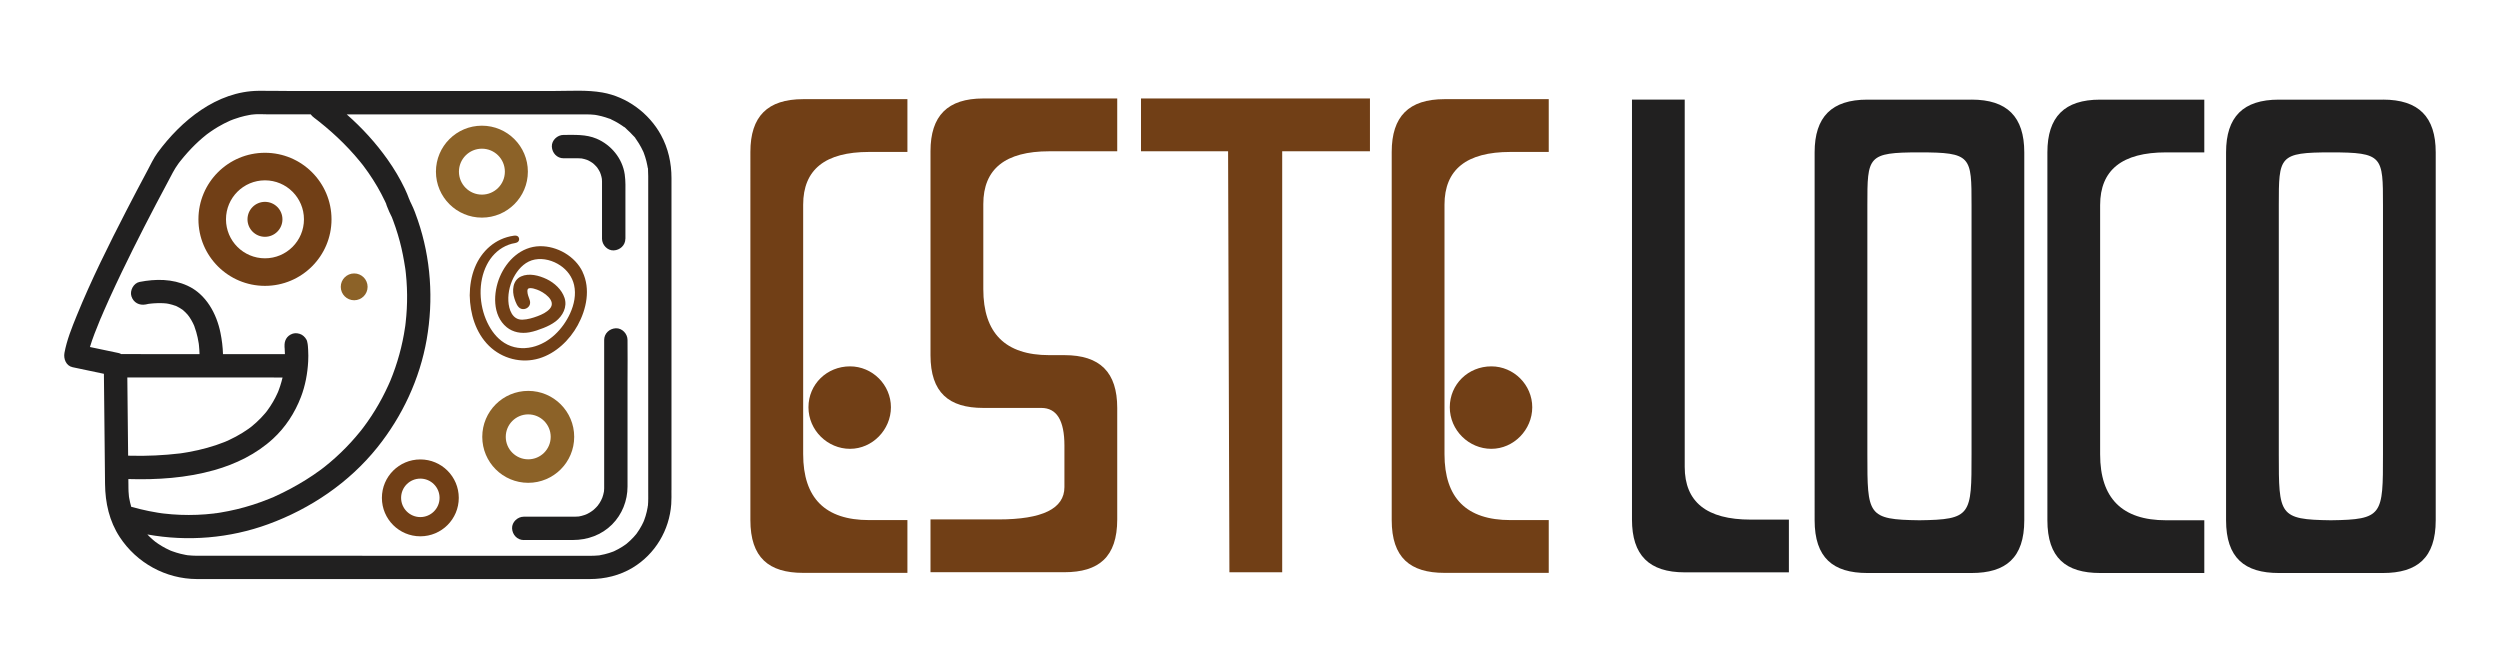
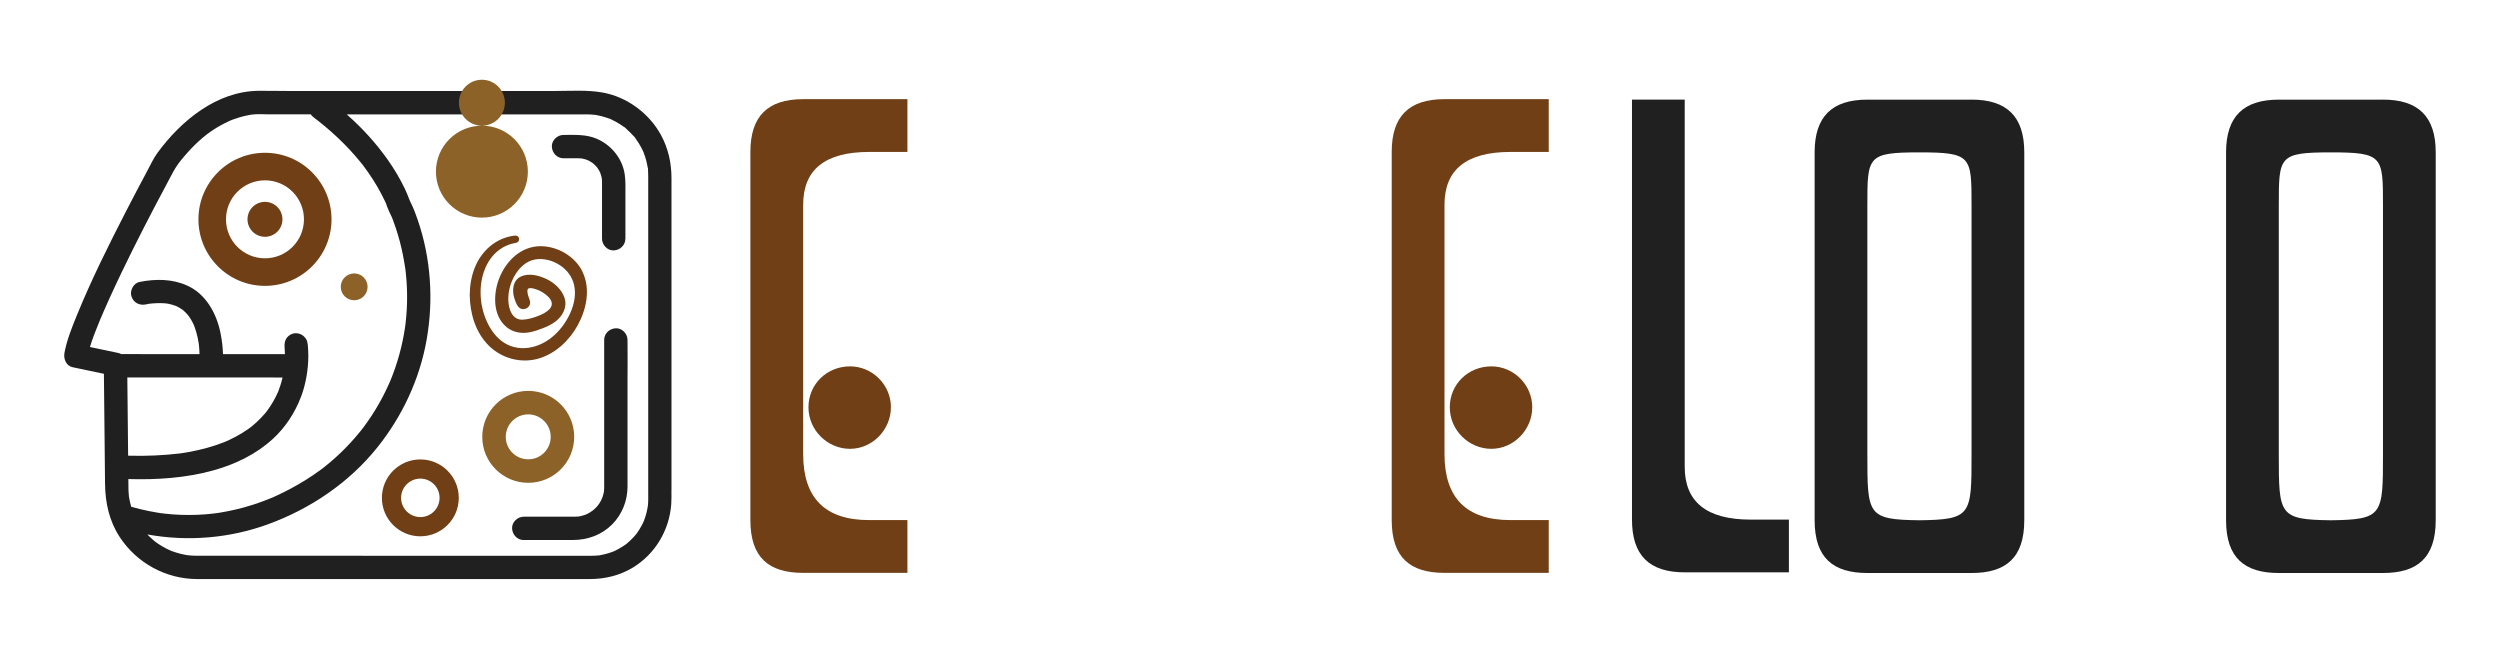
<svg xmlns="http://www.w3.org/2000/svg" version="1.1" viewBox="0 0 1095.97 289.12">
  <defs>
    <style> .cls-1 { fill: #713f16; } .cls-2 { fill: #8c6228; } .cls-3 { fill: #212020; } </style>
  </defs>
  <g>
    <g id="Capa_1">
      <g>
        <g>
          <g>
            <path class="cls-1" d="M397.8,66.61h-16.78q-28.92,0-28.92,23.14v109.33q0,28.92,28.92,28.92h16.78v23.14h-45.7c-15.04,0-23.14-6.65-23.14-23.14V66.61c0-15.62,7.52-23.14,23.14-23.14h45.7v23.14ZM372.64,160.61c9.83,0,17.93,8.1,17.93,17.93s-8.1,18.22-17.93,18.22-18.22-8.1-18.22-18.22,8.1-17.93,18.22-17.93Z" />
-             <path class="cls-1" d="M489.78,66.32h-29.79q-28.92,0-28.92,23.14v37.31q0,28.92,28.92,28.92h6.65c15.62,0,23.14,7.52,23.14,23.14v48.88c0,16.49-8.1,23.14-23.14,23.14h-58.72v-23.14h29.79q28.92,0,28.92-14.17v-18.22q0-16.49-10.12-16.49h-25.45c-15.04,0-23.14-6.65-23.14-23.14v-89.38c0-15.62,7.52-23.14,23.14-23.14h58.72v23.14Z" />
-             <path class="cls-1" d="M500.2,43.18h100.37v23.14h-38.47v184.54h-23.14l-.58-184.54h-38.18v-23.14Z" />
            <path class="cls-1" d="M678.95,66.61h-16.78q-28.92,0-28.92,23.14v109.33q0,28.92,28.92,28.92h16.78v23.14h-45.7c-15.04,0-23.14-6.65-23.14-23.14V66.61c0-15.62,7.52-23.14,23.14-23.14h45.7v23.14ZM653.79,160.61c9.83,0,17.93,8.1,17.93,17.93s-8.1,18.22-17.93,18.22-18.22-8.1-18.22-18.22,8.1-17.93,18.22-17.93Z" />
          </g>
          <g>
            <path class="cls-3" d="M715.44,43.67h23.12v161q0,23.12,28.91,23.12h16.76v23.12h-45.67c-15.61,0-23.12-7.52-23.12-23.12V43.67Z" />
            <path class="cls-3" d="M864.3,43.67c15.61,0,23.12,7.52,23.12,23.12v161.29c0,16.48-8.09,23.12-23.12,23.12h-45.67c-15.03,0-23.12-6.65-23.12-23.12V66.8c0-15.61,7.52-23.12,23.12-23.12h45.67ZM864.3,199.18v-109.26c0-21.39,0-23.12-22.84-23.12s-22.83,1.73-22.83,23.12v109.26c0,26.59,0,28.62,22.83,28.9,22.84-.29,22.84-2.31,22.84-28.9Z" />
-             <path class="cls-3" d="M966.34,66.8h-16.76q-28.91,0-28.91,23.12v109.26q0,28.9,28.91,28.9h16.76v23.12h-45.67c-15.03,0-23.12-6.65-23.12-23.12V66.8c0-15.61,7.51-23.12,23.12-23.12h45.67v23.12Z" />
            <path class="cls-3" d="M1044.67,43.67c15.61,0,23.12,7.52,23.12,23.12v161.29c0,16.48-8.09,23.12-23.12,23.12h-45.67c-15.03,0-23.12-6.65-23.12-23.12V66.8c0-15.61,7.52-23.12,23.12-23.12h45.67ZM1044.67,199.18v-109.26c0-21.39,0-23.12-22.84-23.12s-22.83,1.73-22.83,23.12v109.26c0,26.59,0,28.62,22.83,28.9,22.84-.29,22.84-2.31,22.84-28.9Z" />
          </g>
        </g>
        <g>
          <path class="cls-3" d="M229.6,236.73h21.56c6.42,0,12.56-2.21,17.15-6.79,4.42-4.42,6.79-10.46,6.79-16.67,0-5.84,0-11.68,0-17.52v-28.83c0-5.87.09-11.75,0-17.62,0-.09,0-.18,0-.27,0-2.68-2.35-5.24-5.12-5.12-2.77.12-5.12,2.25-5.12,5.12v63.05c0,.48,0,.95,0,1.43,0,.21,0,.41,0,.62-.01.38-.04.76-.07,1.13-.02.17-.11,1.13,0,.16.1-.92,0-.07-.04.15-.15.81-.36,1.61-.63,2.39-.11.34-.28.67-.38,1.02.44-1.52.08-.22-.16.25-.37.72-.79,1.41-1.25,2.07-.1.14-.23.29-.31.43.58-1.03.57-.71.31-.4-.29.34-.57.68-.88,1-.55.59-1.15,1.11-1.76,1.63-.31.26-.63.27.4-.31-.15.08-.3.22-.43.31-.37.26-.74.5-1.13.73-.31.18-.62.36-.94.52-.18.09-1.51.69-.61.31.89-.37-.43.15-.66.23-.43.15-.87.27-1.31.39-.36.09-.72.17-1.08.24-.18.03-1.1.14-.15.04.87-.09.2-.03-.02,0-.62.06-1.25.09-1.87.09-7.18.04-14.36,0-21.53,0h-.75c-2.68,0-5.24,2.35-5.12,5.12.12,2.77,2.25,5.12,5.12,5.12h0Z" />
          <path class="cls-3" d="M274.18,104.64v-19.29c0-2.98.12-5.95-.31-8.91-1.01-6.99-5.95-12.95-12.38-15.66-4.63-1.95-9.54-1.63-14.45-1.63-2.68,0-5.24,2.35-5.12,5.12.12,2.77,2.25,5.12,5.12,5.12h4.63c.61,0,1.22,0,1.83,0,.54,0,1.07.05,1.6.08s-.73-.11-.66-.1c.18.04.37.06.55.09.41.08.82.17,1.22.28.31.08.62.18.92.28.23.08,1.24.48.41.13-.89-.38.33.17.5.25.32.16.63.34.94.53.27.16.53.33.79.51.14.09.29.23.44.31-1.03-.58-.71-.57-.4-.3.54.47,1.07.95,1.55,1.48.21.23.4.48.61.71.43.45-.63-.93-.31-.4.07.11.16.22.23.33.41.59.78,1.21,1.1,1.85.08.16.15.33.23.49.19.38.07.64-.19-.47.07.3.23.6.32.9.23.7.41,1.42.53,2.15.21,1.21-.08-.99-.02-.11.03.38.05.76.06,1.14,0,.13,0,.26,0,.39,0,.29,0,.59,0,.88v23.86c0,2.68,2.35,5.24,5.12,5.12,2.77-.12,5.12-2.25,5.12-5.12h0Z" />
          <circle class="cls-2" cx="155.27" cy="125.75" r="5.88" />
          <circle class="cls-1" cx="116.16" cy="96.15" r="7.66" />
          <path class="cls-1" d="M116.16,66.98c-16.11,0-29.17,13.06-29.17,29.17s13.06,29.17,29.17,29.17,29.17-13.06,29.17-29.17-13.06-29.17-29.17-29.17ZM116.16,113.24c-9.44,0-17.09-7.65-17.09-17.09s7.65-17.09,17.09-17.09,17.09,7.65,17.09,17.09-7.65,17.09-17.09,17.09Z" />
          <g>
            <path class="cls-3" d="M294.37,214.89V78.09c0-6.64-1.42-13.08-4.62-18.93-5.22-9.54-14.92-16.72-25.66-18.61-6.75-1.19-13.91-.67-20.74-.67h-117.36c-4.2,0-8.42-.11-12.62-.07-18.32.17-33.96,13.07-44.28,27.12-1.79,2.44-3.08,5.28-4.51,7.94-3.11,5.81-6.17,11.64-9.19,17.49-7.77,15.1-15.38,30.35-21.78,46.08-2.13,5.24-4.32,10.65-5.35,16.24-.48,2.59.68,5.69,3.57,6.3,4.57.96,9.15,1.93,13.72,2.89.11,10.23.21,20.45.32,30.68.06,5.88.12,11.76.18,17.63.09,8.27,1.86,16.3,6.46,23.29,7.47,11.36,20.16,18.32,33.77,18.38h172.29c6.62,0,13.14-1.56,18.83-5.01,9.84-5.96,16.05-16.41,16.87-27.83.15-2.02.08-4.08.08-6.11ZM282.12,66.76c-.04-.1-.11-.25-.2-.46.05.03.14.28.2.46ZM44.22,139.41c.16-.39.91-2.13.19-.45.39-.89.76-1.79,1.15-2.69.81-1.86,1.63-3.71,2.47-5.56,1.76-3.87,3.57-7.72,5.41-11.55,6.4-13.3,13.18-26.42,20.15-39.43,1.46-2.73,2.79-5.55,4.64-8.04-.03.03.22-.3.4-.53.14-.18.54-.7.52-.66.47-.59.95-1.18,1.43-1.75,1.11-1.31,2.25-2.59,3.45-3.83,1.96-2.03,4.04-3.95,6.25-5.71.13-.11.27-.22.41-.33.09-.06.18-.12.22-.16.46-.34.92-.67,1.38-.99,1.06-.74,2.14-1.43,3.24-2.09,1.73-1.03,3.52-1.94,5.36-2.76-.07.03-.14.05-.23.09.12-.04.23-.09.35-.14.05-.02.1-.05.15-.07.13-.06.29-.11.35-.13.35-.13.69-.27,1.04-.39.85-.31,1.7-.59,2.57-.84,1.4-.41,2.82-.75,4.25-1,.28-.05.56-.09.83-.14.47-.05.94-.1,1.42-.14.79-.06,1.59-.09,2.38-.07,1.08.02,2.16.07,3.24.07h18.95c.42.57.93,1.05,1.56,1.53.26.2.53.4.79.6,0,0,.02.01.02.02-.1-.08.44.34.51.39.26.2.52.41.78.61.95.75,1.89,1.52,2.82,2.3,1.82,1.53,3.6,3.11,5.32,4.73,3.47,3.27,6.74,6.74,9.76,10.43.39.47.77.95,1.15,1.43.14.17.27.35.41.52-.17-.21-.29-.35-.35-.44.11.13.29.36.36.46.74.98,1.46,1.97,2.15,2.97,1.4,2.02,2.73,4.09,3.96,6.21,1.19,2.05,2.29,4.14,3.31,6.28.11.23.22.47.33.71,0,0,0,0,0,0,0,0,0,0,0,0,.03.07.07.14.1.22.03.06.06.11.08.15.08.25.15.56.2.7.1.27.21.54.32.82.57,1.4,1.16,2.84,1.87,4.17.03.06.07.13.09.2-.05-.12-.13-.32-.24-.63.1.28.22.55.33.82.18.46.35.92.53,1.38.38,1.01.74,2.02,1.08,3.05.68,2.03,1.3,4.08,1.85,6.15,1.02,3.83,1.74,7.71,2.35,11.62.04.27.1.73.13.91.06.48.11.95.16,1.43.11,1.05.2,2.09.28,3.14.15,2.09.24,4.19.26,6.28.04,4.08-.18,8.17-.64,12.23-.05.45-.11.9-.16,1.34-.02.13-.04.26-.06.4-.16,1.08-.33,2.15-.52,3.23-.36,2.01-.78,4-1.26,5.98-.96,3.96-2.17,7.87-3.61,11.68-.35.92-.71,1.83-1.08,2.74.03-.08.07-.16.11-.26-.12.26-.22.53-.34.79-.23.52-.46,1.05-.7,1.57-.83,1.82-1.71,3.62-2.65,5.39-1.93,3.65-4.09,7.18-6.47,10.56-.61.87-1.24,1.73-1.88,2.58-.24.32-1.29,1.63-.26.35-.37.45-.72.92-1.09,1.37-1.29,1.6-2.63,3.15-4.01,4.66-2.88,3.14-5.96,6.1-9.22,8.85-.85.71-1.7,1.41-2.57,2.1-.15.12-.33.24-.48.37.01-.01.02-.02.03-.03-.47.36-.94.71-1.42,1.06-1.95,1.43-3.96,2.78-6.01,4.06-4.35,2.72-8.87,5.16-13.55,7.27-.57.26-1.17.61-1.78.78.12-.03,1.09-.45.25-.11-.32.13-.65.27-.97.4-1.19.48-2.39.94-3.59,1.38-2.39.87-4.82,1.65-7.27,2.33-2.32.65-4.67,1.21-7.04,1.69-1.18.24-2.36.45-3.55.65-.51.08-1.03.16-1.54.24,0,0,.02,0,.02,0,0,0-.02,0-.03,0-.11.02-.21.03-.32.05-.45.07-.3.01-.07-.03-.37.05-.85.15-.94.16-4.88.58-9.81.77-14.72.58-2.42-.09-4.83-.28-7.23-.56-.33-.04-.65-.08-.98-.12-.6-.09-1.2-.17-1.79-.27-1.27-.2-2.53-.43-3.79-.69-2.43-.49-4.83-1.08-7.22-1.75-.18-.05-.35-.09-.53-.11-.38-1.28-.68-2.59-.91-3.9-.04-.23-.07-.46-.11-.69,0-.01,0-.02,0-.04-.06-.71-.14-1.41-.17-2.13-.03-.51-.04-1.02-.04-1.54,0-.45,0-.89-.01-1.34,0-.85-.02-1.69-.03-2.54,12.62.38,25.47-.47,37.62-3.9,9.46-2.67,18.52-7.07,25.8-13.77,5.49-5.05,9.56-11.34,12.23-18.28,1.92-4.99,2.91-10.36,3.19-15.69.08-1.61.08-3.22-.01-4.82-.07-1.14-.1-2.52-.4-3.62,0-.03,0-.07-.02-.1-.19-1.19-1.36-2.48-2.35-3.06-1.1-.64-2.71-.91-3.94-.52-2.74.89-3.9,3.22-3.61,5.9-.06-.47-.14-.98-.09-.53.04.38.08.76.11,1.14.07.83.1,1.66.11,2.49h-27.15c-.08-3.14-.49-6.3-1.1-9.31-1.68-8.42-6.32-16.97-14.44-20.68-6.7-3.06-13.9-3.05-21.03-1.67-2.63.51-4.38,3.81-3.57,6.3.91,2.81,3.47,4.12,6.3,3.57.77-.15,1.6-.38,2.38-.4,0,0-1.41.17-.6.08.17-.02.33-.04.5-.06.41-.04.82-.08,1.23-.11,1.36-.1,2.73-.13,4.1-.06.52.03,1.03.08,1.54.13.31.05.62.11.92.17,1.03.22,2.04.51,3.03.88-.08-.04-.17-.09-.27-.14.12.06.25.12.38.17.01,0,.02,0,.04.01.28.11.68.33.53.27.36.18.73.37,1.08.58.4.24.79.49,1.17.75.04.03.11.08.18.13.05.04.09.07.11.09.71.61,1.38,1.26,2,1.97.37.42,1.31,1.8.12.1.26.38.54.74.79,1.12.5.76.96,1.55,1.37,2.36.18.35.35.71.51,1.07-.04-.11-.09-.23-.14-.37.06.15.12.29.17.44.01.03.03.06.04.09.14.31.33.86.13.37.6,1.58,1.06,3.21,1.42,4.86.18.82.33,1.64.46,2.47,0,.06.02.12.03.18.03.29.07.58.1.87.13,1.25.2,2.5.24,3.75h-25.65c-2.89,0-5.78-.07-8.67,0-.36-.21-.75-.38-1.16-.47-4.19-.88-8.37-1.76-12.56-2.64,1.18-3.94,2.75-7.79,4.29-11.55.16-.39.32-.78.48-1.17ZM99.16,165.48h18.5c2.07,0,4.14.03,6.21.03-.3,1.25-.64,2.49-1.04,3.71-.22.67-.46,1.34-.71,2.01-.1.27-.21.54-.32.8,0,.02-.02.04-.03.06-.62,1.39-1.3,2.74-2.07,4.06-.8,1.38-1.68,2.71-2.63,3.99,0,0-.02.03-.02.04-.28.35-.57.71-.86,1.05-.58.68-1.17,1.34-1.79,1.98-1.27,1.32-2.62,2.56-4.05,3.72-.12.09-.23.19-.35.28-.37.28-.75.56-1.13.83-.85.6-1.73,1.18-2.62,1.73-1.86,1.15-3.78,2.18-5.76,3.1-.51.24-1.01.47-1.53.69-.25.1-.5.21-.75.3-1.18.47-2.38.9-3.59,1.31-2.55.85-5.15,1.56-7.77,2.16-1.46.33-2.93.63-4.41.89-.73.13-1.46.25-2.19.36-.33.05-.66.1-1,.15-.13.02-.26.04-.38.05-7.17.85-14.35,1.18-21.57,1.01-.38,0-.75-.02-1.13-.04-.09-8.84-.18-17.67-.27-26.51-.03-2.59-.05-5.18-.08-7.77h43.34ZM122.02,171.5c-.07.14-.13.28-.19.43.08-.19.16-.37.19-.43ZM121.73,172.19c-.17.42-.11.27,0,0h0ZM268.66,241.86l.46-.2c-.17.09-.39.21-.46.2ZM274.26,238.69c.13-.1.27-.21.4-.31-.13.12-.33.3-.4.31ZM278.83,234.23c.1-.13.2-.26.3-.38-.1.15-.24.36-.3.38ZM284,221.71c-.01.13-.02,1.25-.03.37-.01-.85-.03.2-.06.36-.1.63-.23,1.25-.38,1.88-.3,1.28-.68,2.54-1.15,3.78-.04.1-.39,1.16-.12.34.26-.81-.1.21-.15.32-.24.51-.49,1.02-.75,1.52-.63,1.19-1.34,2.33-2.13,3.43,0,0-.04.06-.08.13-.11.14-.23.29-.34.43-.36.43-.72.85-1.1,1.26-.91.98-1.88,1.91-2.92,2.76,0,0-.05.05-.1.09-.15.11-.3.23-.46.34-.45.33-.92.64-1.39.94-1.14.73-2.33,1.37-3.55,1.94-.03.01-.07.04-.12.06-.18.07-.36.14-.54.21-.53.2-1.07.39-1.62.56-1.27.4-2.56.71-3.86.94-.22.04-.66.2-.86.14.22-.03.44-.06.66-.09-.23.03-.47.05-.7.08-.59.06-1.18.09-1.78.12-.37.01-.74.02-1.12.02-.43,0-.85,0-1.28,0H86.31c-1.36,0-2.7-.11-4.05-.23-.31-.05-.62-.1-.93-.16-.74-.14-1.47-.29-2.2-.48-1.22-.31-2.42-.68-3.6-1.11-.27-.1-.53-.2-.8-.3-.02,0-.03,0-.04-.02-.66-.31-1.32-.61-1.97-.95-1.15-.6-2.26-1.25-3.33-1.97-.47-.31-.92-.64-1.37-.97,0,0-.01-.01-.02-.02,0,0,0,0,0,0-.34-.29-.69-.57-1.03-.86-.83-.72-1.62-1.48-2.38-2.28,17.69,3.22,36.1,1.69,53.05-4.51,18.5-6.77,35.42-18.21,47.78-33.64,10.98-13.72,18.61-30,21.64-47.35,3.04-17.43,1.85-35.54-3.91-52.31-.81-2.36-1.66-4.73-2.76-6.97-.22-.45-.44-.9-.65-1.35-.03-.06-.07-.19-.12-.34-.02,0-.06-.06-.14-.26-.03-.08-.06-.16-.09-.24-.01-.01-.02-.03-.03-.03.01,0,.02.02.03.03-.58-1.57-1.2-3.1-1.93-4.61-2.13-4.45-4.66-8.7-7.51-12.73-5.17-7.32-11.23-13.94-17.95-19.84h102.15c.83,0,1.66,0,2.5,0,.15,0,.3,0,.45,0,.6,0,1.21.02,1.81.05.59.03,1.17.09,1.76.14.02,0,.03,0,.05,0,.34.06.67.11,1.01.17,1.24.23,2.47.54,3.67.92.54.17,1.08.35,1.61.55.17.06.85.22.95.37-.2-.08-.4-.17-.6-.25.21.09.41.18.62.28,1.12.52,2.21,1.1,3.26,1.74.48.29.95.59,1.41.91.28.19.55.38.82.58.09.07.18.13.27.2.44.33.36.27-.24-.19.27-.02,1.05.87,1.28,1.07.5.44.99.9,1.46,1.37.39.39.78.8,1.15,1.21.21.24,1.32,1.24,1.29,1.53-.13-.17-.26-.34-.39-.51.13.18.27.36.4.54.13.18.26.36.39.54.35.5.69,1.02,1.01,1.54.68,1.1,1.29,2.24,1.83,3.41.05.1.09.21.14.31.04.1.07.16.1.22.02.07.04.11.04.12.22.58.43,1.17.62,1.77.4,1.26.73,2.54.97,3.84.05.29.1.57.15.86.05.3.1.41.14.42.03.43,0,.97.02,1.19.05.72.07,1.44.07,2.16,0,.49,0,.97,0,1.46v136.55c0,2.18.07,4.38-.13,6.54Z" />
            <path class="cls-3" d="M101.53,52.62s-.09.03-.13.05c-.12.05-.25.1-.37.15-.04.02-.08.04-.12.06.59-.22.7-.28.62-.25Z" />
            <path class="cls-3" d="M171.13,166.91s.01-.03.02-.04c-.43.98-.14.35-.02.04Z" />
            <path class="cls-3" d="M171.76,95.12c.11.29.07.17,0,0h0Z" />
            <path class="cls-3" d="M179.37,87.29s0,0,0,0c.08.09.16.3.23.5.04,0-.03-.36-.23-.51Z" />
            <path class="cls-3" d="M158.96,72.23c-.09-.12-.13-.16,0,0h0Z" />
            <path class="cls-3" d="M141.64,205.17s.03-.02.05-.03c.27-.21.99-.91-.05.03Z" />
            <path class="cls-3" d="M94.78,224.93c.19-.03.34-.04.39-.02,0,0,0,0,0,0-.06-.03-.24-.01-.4.02Z" />
            <path class="cls-3" d="M77.39,134.24c-.08-.04-.16-.08-.24-.11-.03-.01-.07-.02-.1-.04.4.2.6.29.67.32-.11-.06-.21-.12-.33-.17Z" />
            <path class="cls-3" d="M85.18,142.9c-.03-.09-.07-.17-.1-.26,0-.02-.02-.04-.03-.06.09.24.16.41.21.52-.03-.07-.05-.13-.07-.2Z" />
          </g>
-           <path class="cls-2" d="M211.26,55.1c-11.13,0-20.15,9.02-20.15,20.15s9.02,20.15,20.15,20.15,20.15-9.02,20.15-20.15-9.02-20.15-20.15-20.15ZM211.26,85.32c-5.56,0-10.07-4.51-10.07-10.07s4.51-10.07,10.07-10.07,10.07,4.51,10.07,10.07-4.51,10.07-10.07,10.07Z" />
+           <path class="cls-2" d="M211.26,55.1c-11.13,0-20.15,9.02-20.15,20.15s9.02,20.15,20.15,20.15,20.15-9.02,20.15-20.15-9.02-20.15-20.15-20.15Zc-5.56,0-10.07-4.51-10.07-10.07s4.51-10.07,10.07-10.07,10.07,4.51,10.07,10.07-4.51,10.07-10.07,10.07Z" />
          <path class="cls-1" d="M184.27,201.41c-9.31,0-16.85,7.54-16.85,16.85s7.54,16.85,16.85,16.85,16.85-7.54,16.85-16.85-7.54-16.85-16.85-16.85ZM184.27,226.68c-4.65,0-8.43-3.77-8.43-8.43s3.77-8.43,8.43-8.43,8.43,3.77,8.43,8.43-3.77,8.43-8.43,8.43Z" />
          <path class="cls-2" d="M231.57,171.36c-11.13,0-20.15,9.02-20.15,20.15s9.02,20.15,20.15,20.15,20.15-9.02,20.15-20.15-9.02-20.15-20.15-20.15ZM231.57,201.36c-5.44,0-9.85-4.41-9.85-9.85s4.41-9.85,9.85-9.85,9.85,4.41,9.85,9.85-4.41,9.85-9.85,9.85Z" />
          <path class="cls-1" d="M255.41,119.2c-3.27-6.87-11.2-11.41-18.75-11.27-8.19.15-14.5,6.22-17.54,13.41-2.92,6.91-3.39,16.88,3.01,22.11,2.79,2.28,6.45,2.87,9.94,2.24,2.09-.38,4.19-1.12,6.16-1.9,1.88-.75,3.72-1.65,5.34-2.88,3.14-2.4,5.21-6.34,3.92-10.3-1.2-3.66-4.44-6.62-7.84-8.25-3.32-1.58-7.7-2.77-11.23-1.17-3.72,1.69-4.04,6.3-2.88,9.74.51,1.51,1.28,3.92,2.97,4.45,1.54.49,3.34-.4,3.79-1.98.23-.82.04-1.57-.25-2.34-.39-1.04-.8-2.13-.84-3.26-.03-.87.11-1.4,1.05-1.48,1.02-.09,2.16.3,3.11.63,2.88.98,8.75,4.85,5.68,8.38-1.35,1.56-3.43,2.54-5.33,3.25-2.1.79-4.44,1.5-6.7,1.56-4.41.12-5.97-4.45-6.16-8.17-.2-3.99.89-8.11,2.97-11.51,1.98-3.23,4.82-5.98,8.65-6.69,3.83-.72,7.96.45,11.14,2.6,3.02,2.03,5.23,4.99,6.05,8.55.96,4.2.02,8.61-1.74,12.47-3.14,6.88-9.1,13.03-16.64,14.77-4.18.96-8.47.47-12.14-1.81-3.38-2.1-5.86-5.46-7.54-9.02-3.64-7.67-4.08-17.6-.19-25.25,1.8-3.54,4.55-6.45,8.15-8.19.9-.43,1.83-.77,2.79-1.04.86-.24,2.09-.25,2.76-.88.52-.48.61-1.3.27-1.91-.46-.83-1.36-.85-2.18-.73-7.98,1.13-14.09,6.61-17.05,13.95-1.56,3.86-2.2,8.02-2.24,12.17.13,8.03,2.57,16.38,8.43,22.14,5.76,5.66,14.28,7.86,22.03,5.52,7.27-2.2,13.3-7.98,16.89-14.54,3.85-7.04,5.69-15.86,2.11-23.38Z" />
        </g>
      </g>
    </g>
  </g>
</svg>